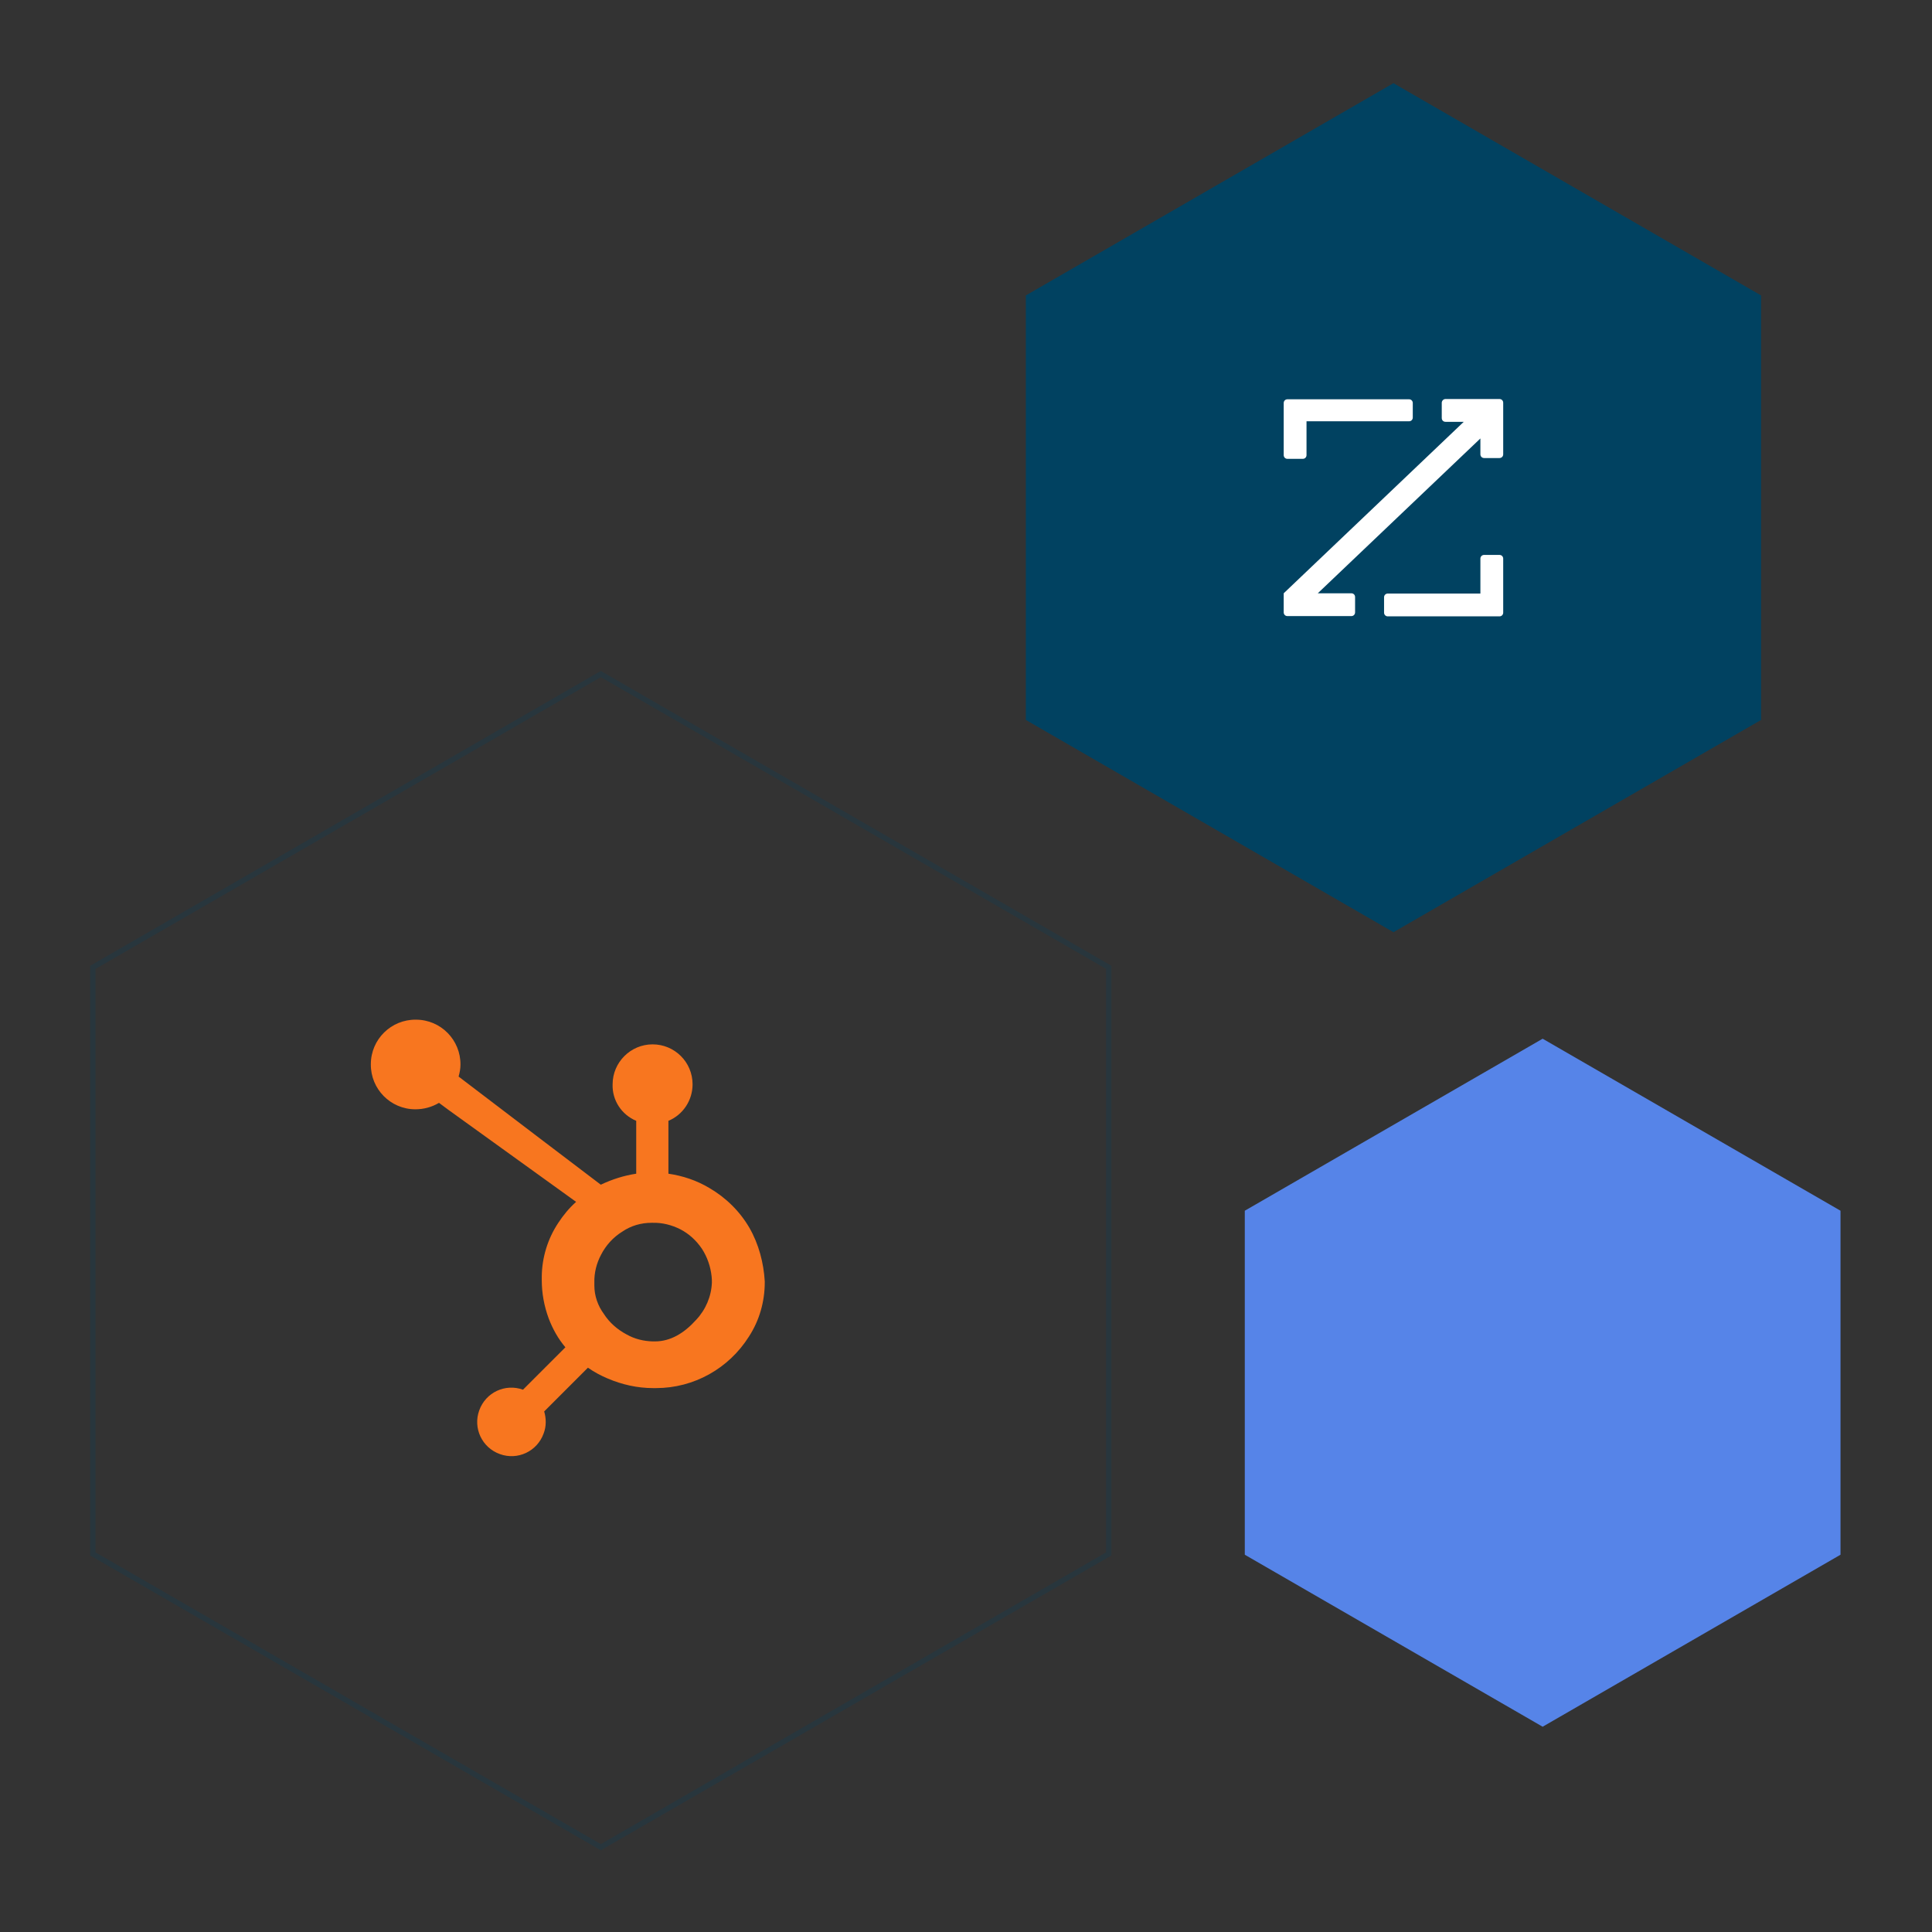
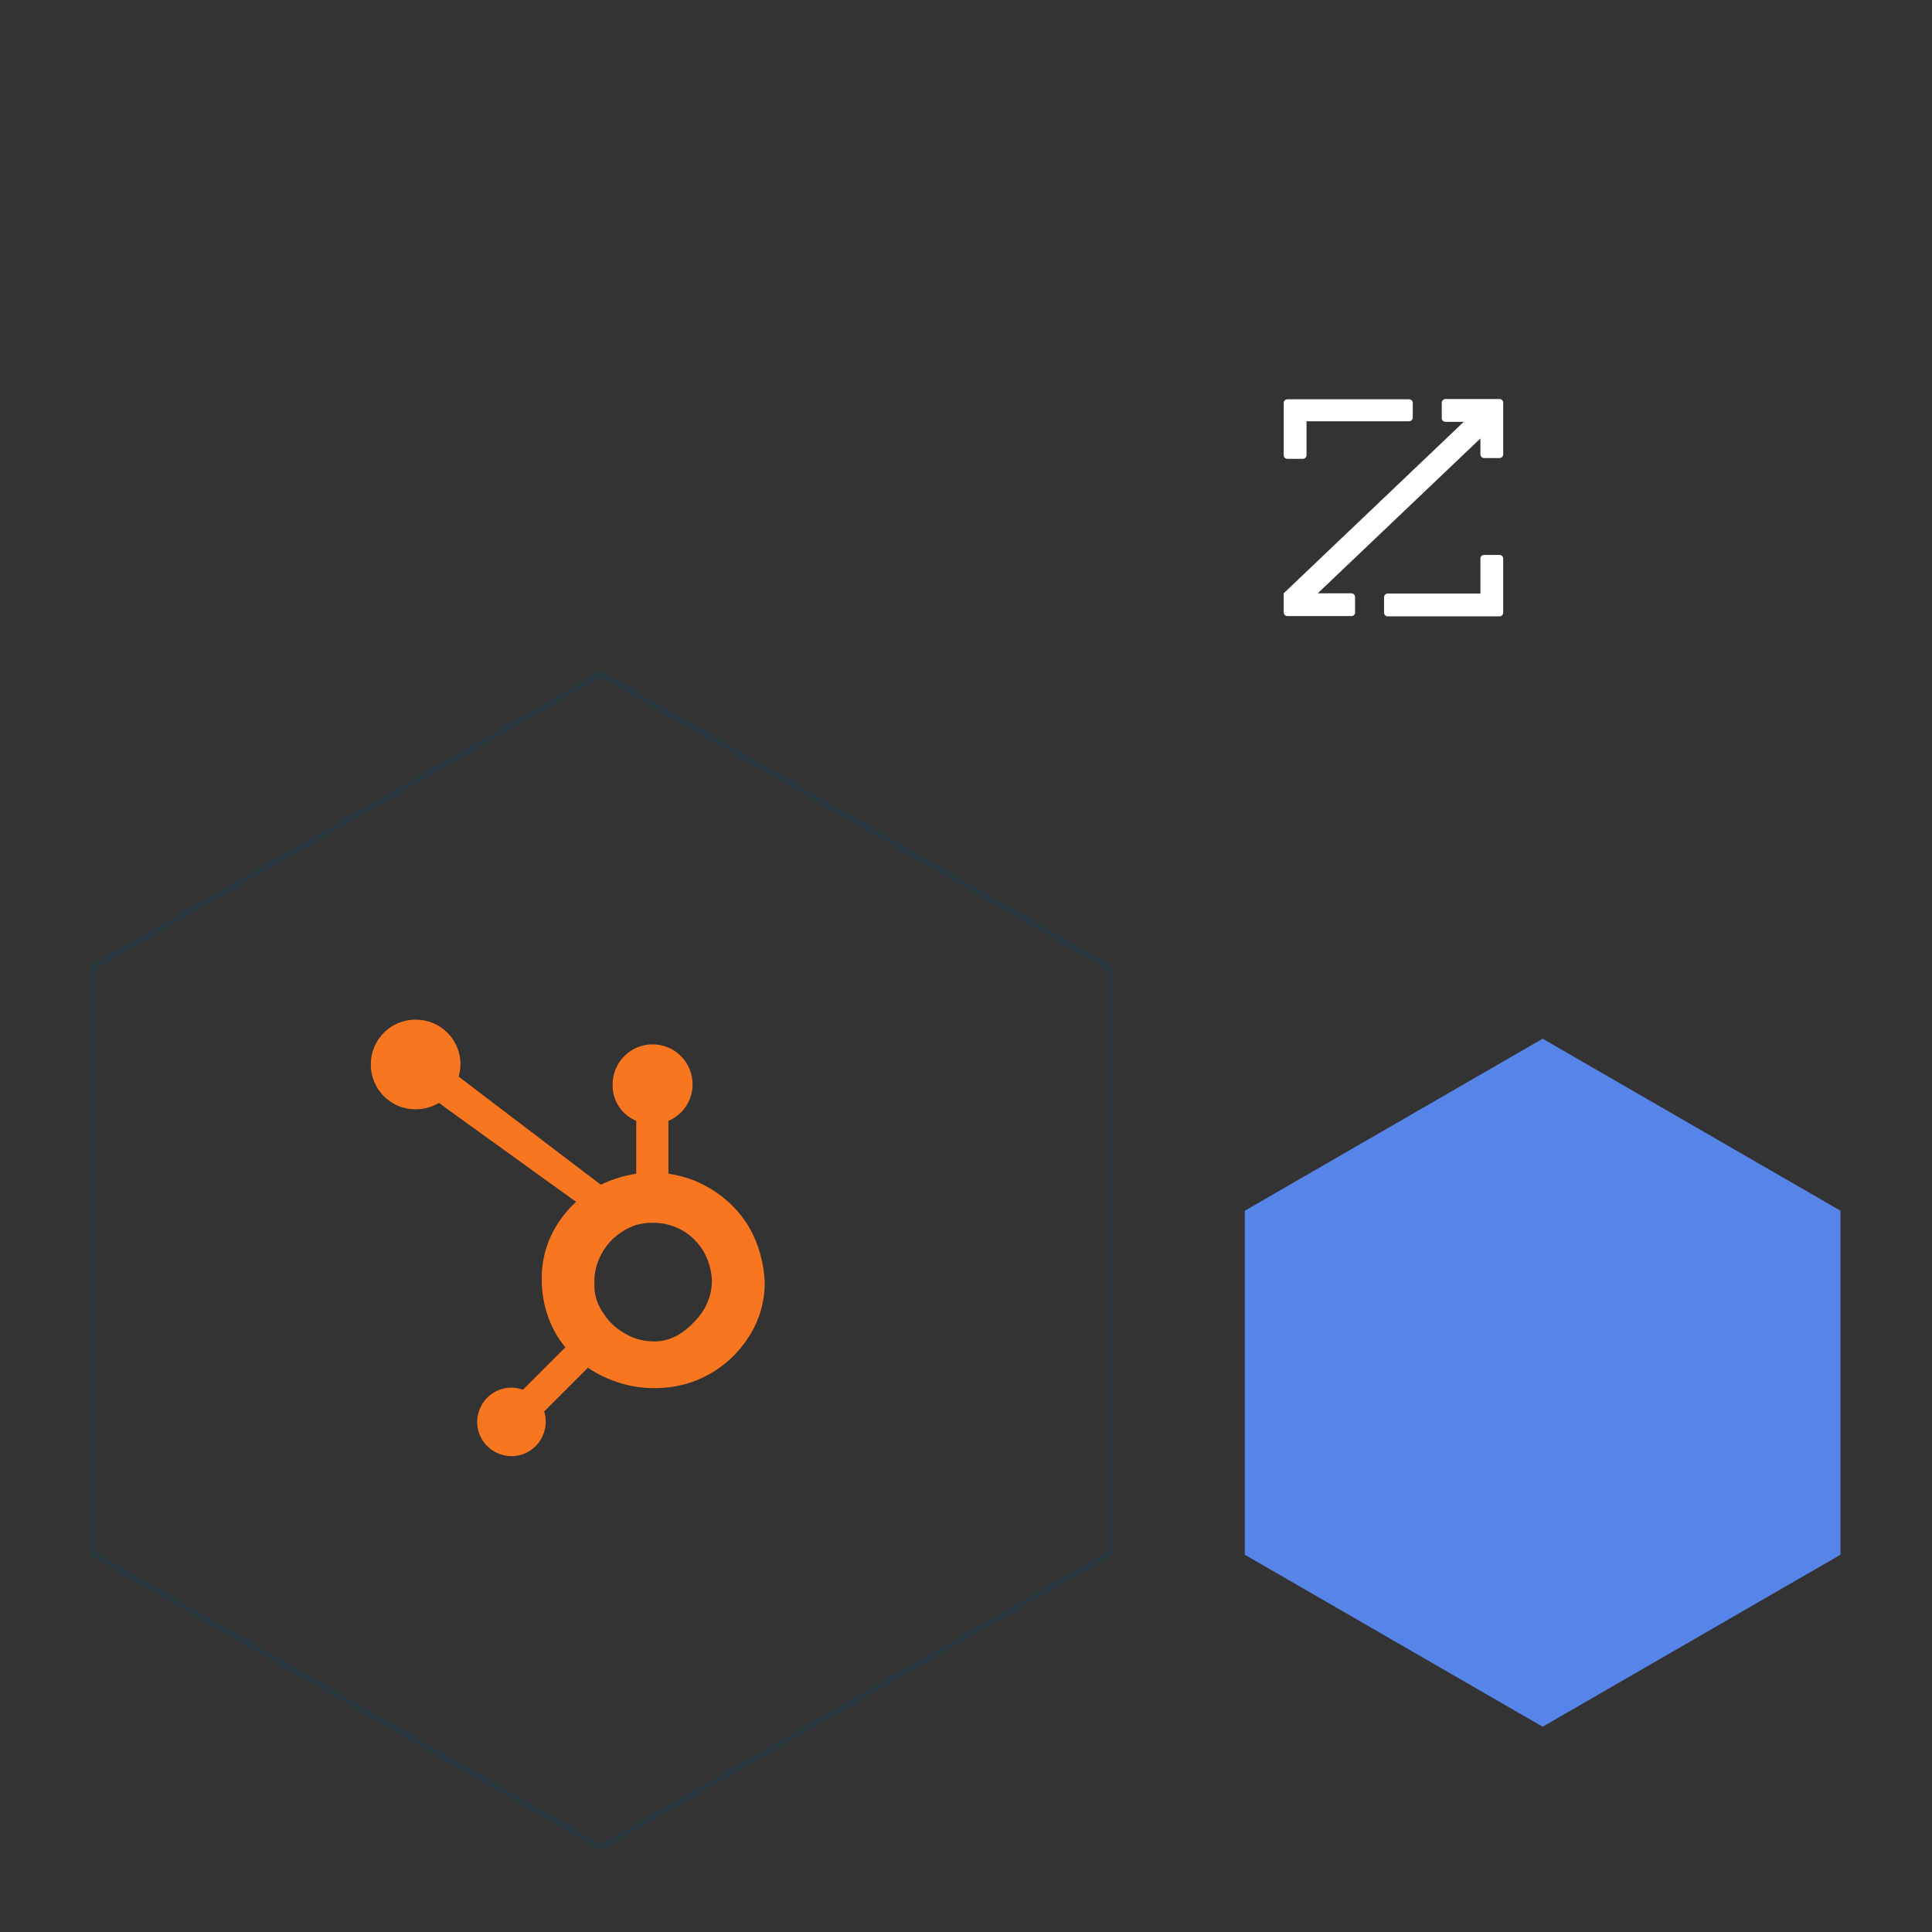
<svg xmlns="http://www.w3.org/2000/svg" version="1.1" id="Layer_1" x="0px" y="0px" viewBox="0 0 720 720" style="enable-background:new 0 0 720 720;" xml:space="preserve">
  <rect x="0" y="0" width="720" height="720" fill="#333333" stroke="none" />
  <style type="text/css">
	.st0{fill:#5684E8;}
	.st1{fill:#014261;}
	.st2{opacity:0.22;fill:none;stroke:#014261;stroke-width:2;stroke-miterlimit:10;}
	.st3{fill:#F8761F;}
	.st4{fill:#FFFFFF;}
</style>
  <path id="Path_760" class="st0" d="M685.9,579.4V451.2l-111-64.1l-111,64.1v128.2l111,64.1L685.9,579.4z" />
-   <path id="Path_758" class="st1" d="M656.3,268.3V110.1L519.3,31l-137,79.1v158.2l137,79.1L656.3,268.3z" />
  <path id="Path_759" class="st2" d="M413.2,579.1V360.5L223.9,251.2L34.6,360.5v218.6l189.3,109.3L413.2,579.1z" />
  <path id="Path_761" class="st3" d="M279.3,457.6c-3.6-6.2-8.8-11.3-15-14.9c-4.7-2.8-9.8-4.5-15.2-5.3v-19.7c5.5-2.3,9-7.7,9-13.6  c0-8.3-6.7-14.9-14.9-14.9s-14.9,6.7-14.9,14.9l0,0c-0.2,5.9,3.3,11.3,8.8,13.6v19.7c-4.6,0.7-9,2.1-13.2,4.1  c-8.6-6.5-36.6-27.8-53-40.3c0.4-1.4,0.7-2.9,0.7-4.4c0.1-9.2-7.3-16.8-16.6-16.8c-9.2-0.1-16.8,7.3-16.8,16.6  c-0.1,9.2,7.3,16.8,16.6,16.8c3.1,0,6.1-0.8,8.8-2.4l3.5,2.6l47.6,34.3c-2.6,2.3-4.8,5-6.7,7.9c-3.9,5.9-6,12.8-6.1,19.8v1.5  c0,4.9,0.9,9.7,2.6,14.3c1.5,3.9,3.5,7.5,6.2,10.7l-15.8,15.8c-6.6-2.4-13.9,1-16.3,7.7c-2.4,6.6,1,13.9,7.7,16.3  c6.6,2.4,13.9-1,16.3-7.7c1-2.6,1-5.5,0.2-8.2l16.3-16.3c2.3,1.6,4.7,2.9,7.3,4c5.4,2.3,11.1,3.6,17,3.6h1.1  c14.1,0,27.1-7.3,34.6-19.2c3.9-6,5.9-13,5.9-20.2v-0.4C284.6,470.7,282.8,463.7,279.3,457.6L279.3,457.6z M259.4,491.9  c-4.4,4.9-9.5,8-15.3,8h-0.9c-3.4-0.1-6.7-0.9-9.7-2.6c-3.4-1.8-6.4-4.4-8.5-7.7c-2.2-3-3.5-6.7-3.5-10.5v-1.1  c-0.1-3.6,0.8-7.2,2.5-10.4c1.8-3.5,4.5-6.5,7.9-8.6c3.2-2.2,7-3.3,10.9-3.3h0.4c3.6-0.1,7.1,0.8,10.3,2.4c3.3,1.7,6,4.2,8.1,7.3  c2,3.1,3.2,6.6,3.6,10.3c0.1,0.8,0.1,1.6,0.1,2.3C265.1,483.1,263,488.1,259.4,491.9L259.4,491.9z" />
  <g>
    <path id="Path_11" class="st4" d="M538.7,148.7h20.1c0.8,0,1.4,0.6,1.4,1.4v19.2c0,0.8-0.6,1.4-1.4,1.4h-5.7   c-0.8,0-1.4-0.6-1.4-1.4c0,0,0,0,0,0v-5.9l-60.6,57.7h12.5c0.8,0,1.4,0.6,1.4,1.4c0,0,0,0,0,0v5.7c0,0.8-0.6,1.4-1.4,1.4   c0,0,0,0,0,0h-23.8c-0.8,0-1.4-0.6-1.4-1.4c0,0,0,0,0,0v-7.1l67.1-63.9h-6.8c-0.8,0-1.4-0.6-1.4-1.4v-5.7   C537.3,149.4,537.9,148.7,538.7,148.7C538.7,148.7,538.7,148.7,538.7,148.7z" />
    <path id="Path_12" class="st4" d="M486.9,157h38.2c0.8,0,1.4-0.6,1.4-1.4c0,0,0,0,0,0v-5.4c0-0.8-0.6-1.4-1.4-1.4c0,0,0,0,0,0   h-45.3c-0.8,0-1.4,0.6-1.4,1.4c0,0,0,0,0,0v19.4c0,0.8,0.6,1.4,1.4,1.4c0,0,0,0,0,0h5.7c0.8,0,1.4-0.6,1.4-1.4c0,0,0,0,0,0v0   L486.9,157z" />
    <path id="Path_13" class="st4" d="M551.7,221.2h-34.5c-0.8,0-1.4,0.6-1.4,1.4c0,0,0,0,0,0v5.7c0,0.8,0.6,1.4,1.4,1.4c0,0,0,0,0,0   h41.6c0.8,0,1.4-0.6,1.4-1.4c0,0,0,0,0,0v-20.1c0-0.8-0.6-1.4-1.4-1.4c0,0,0,0,0,0h-5.7c-0.8,0-1.4,0.6-1.4,1.4c0,0,0,0,0,0   L551.7,221.2z" />
  </g>
</svg>